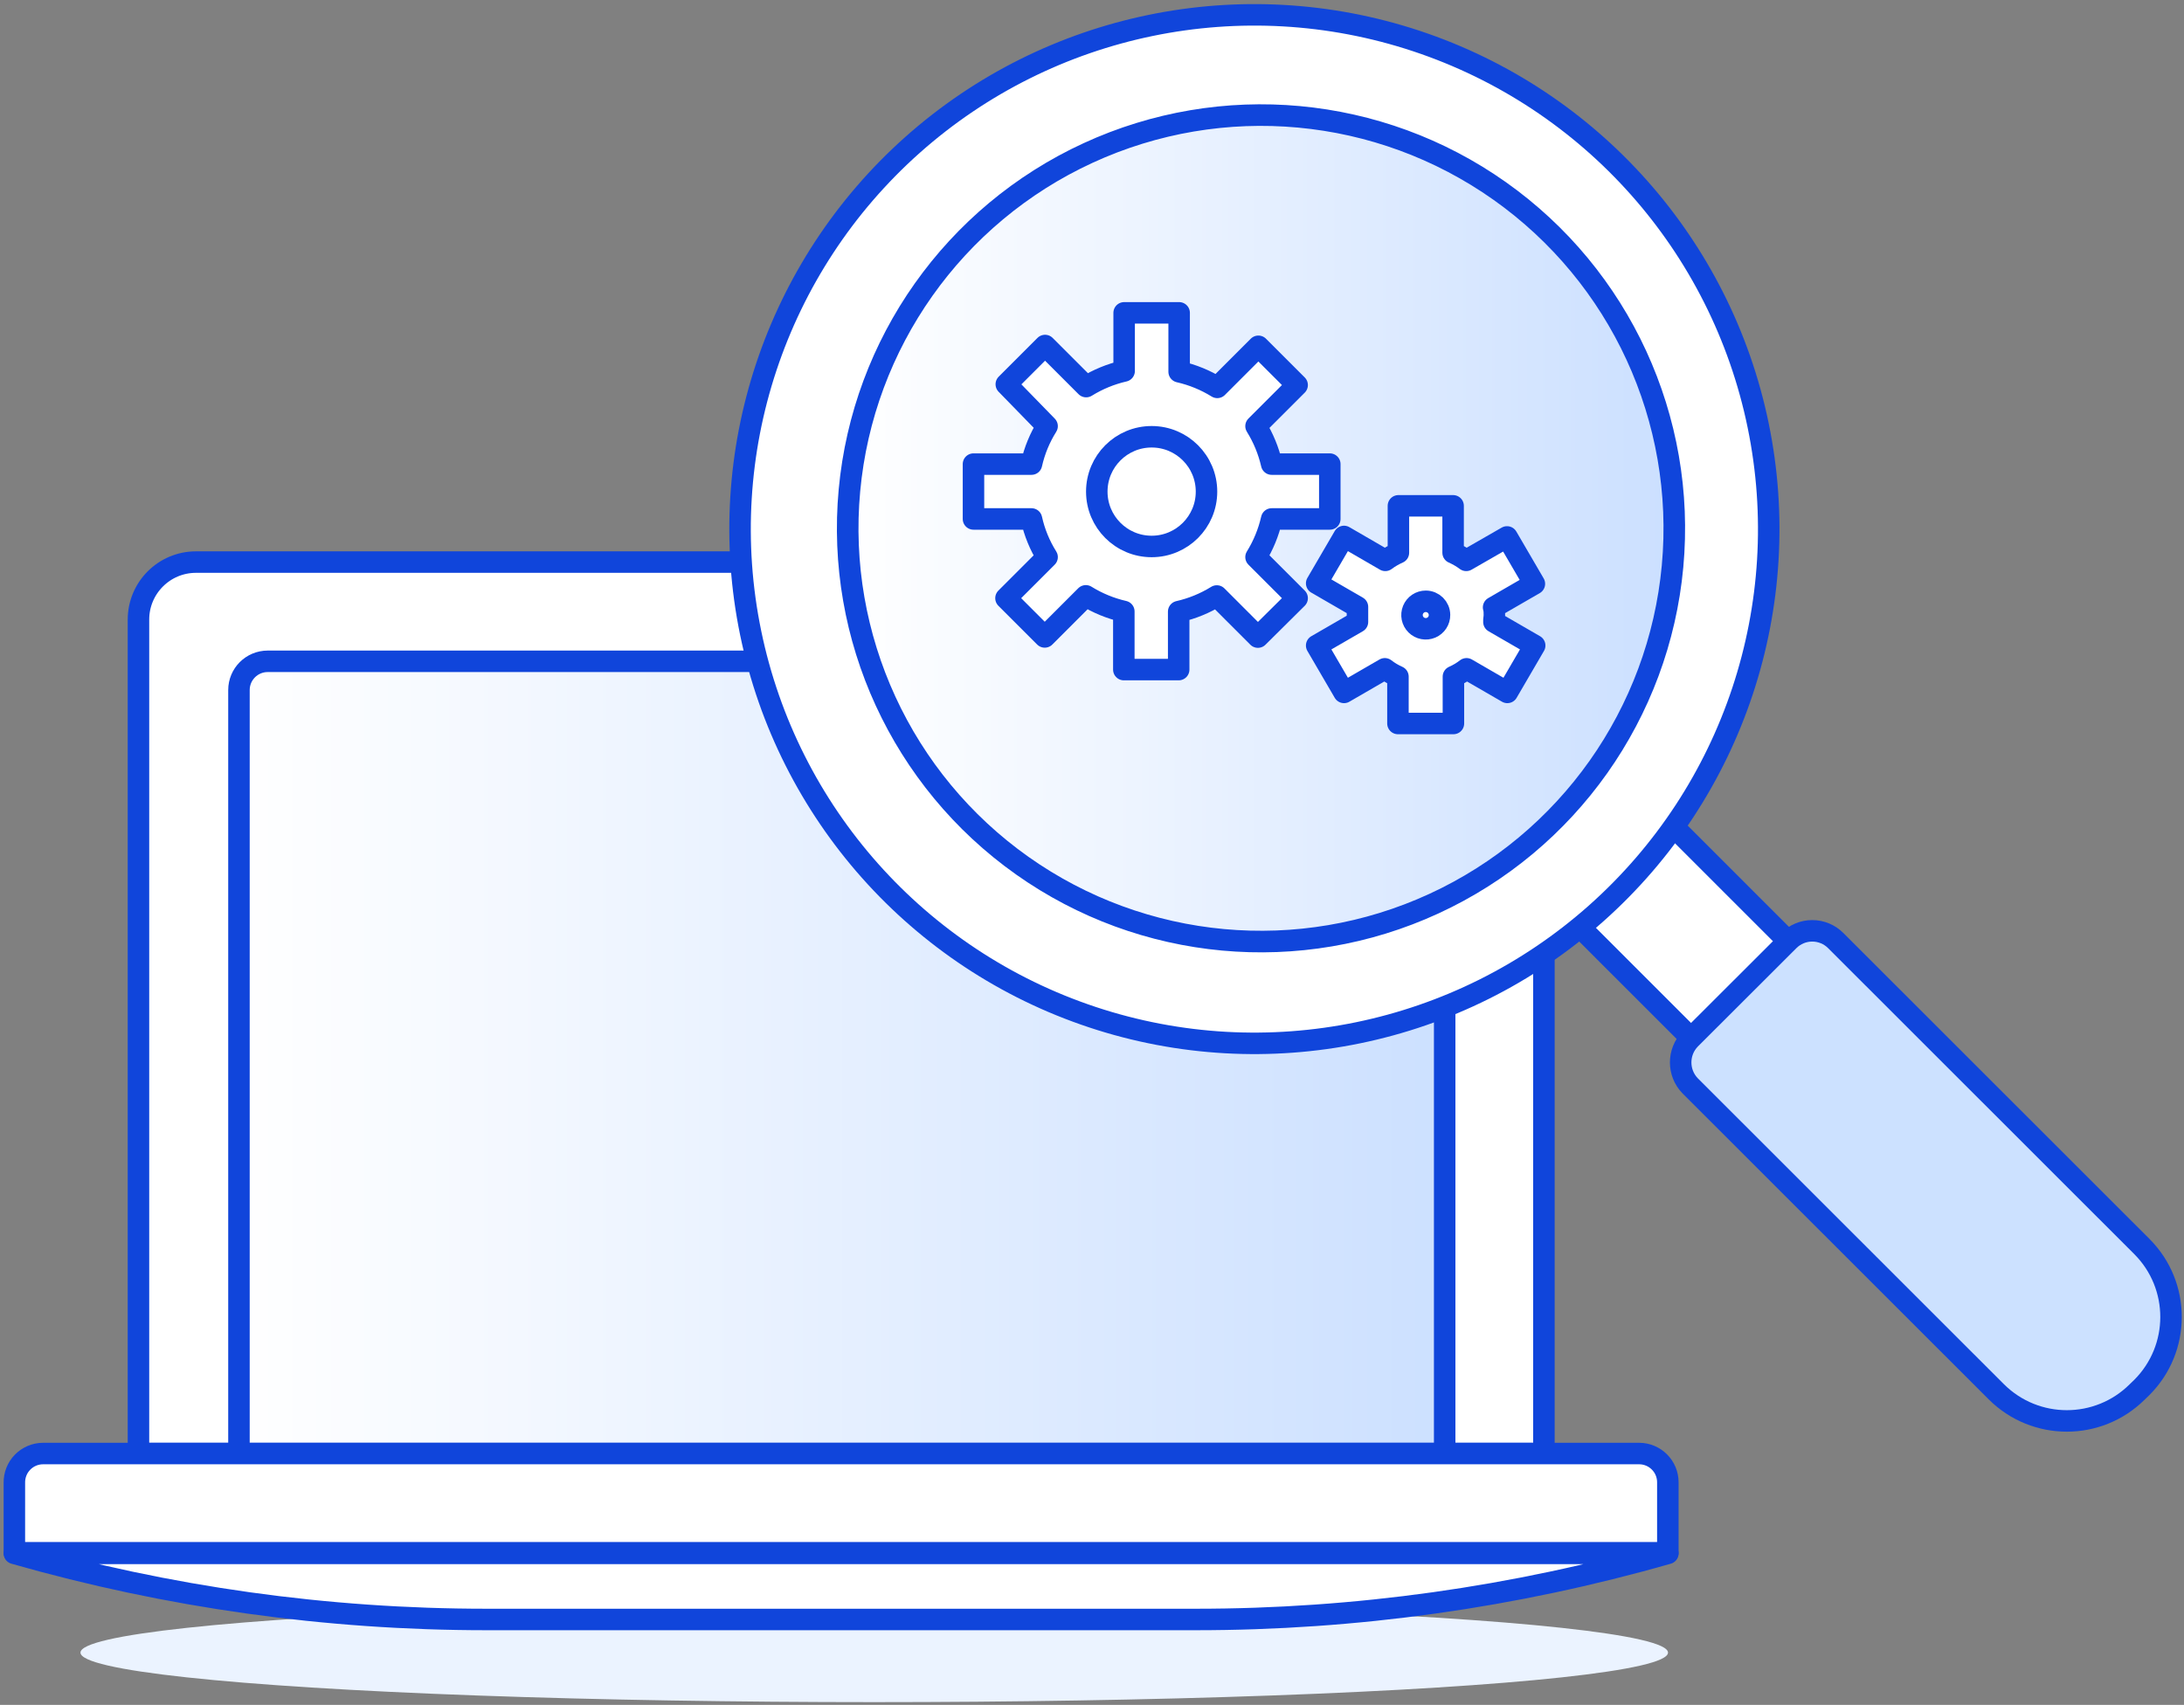
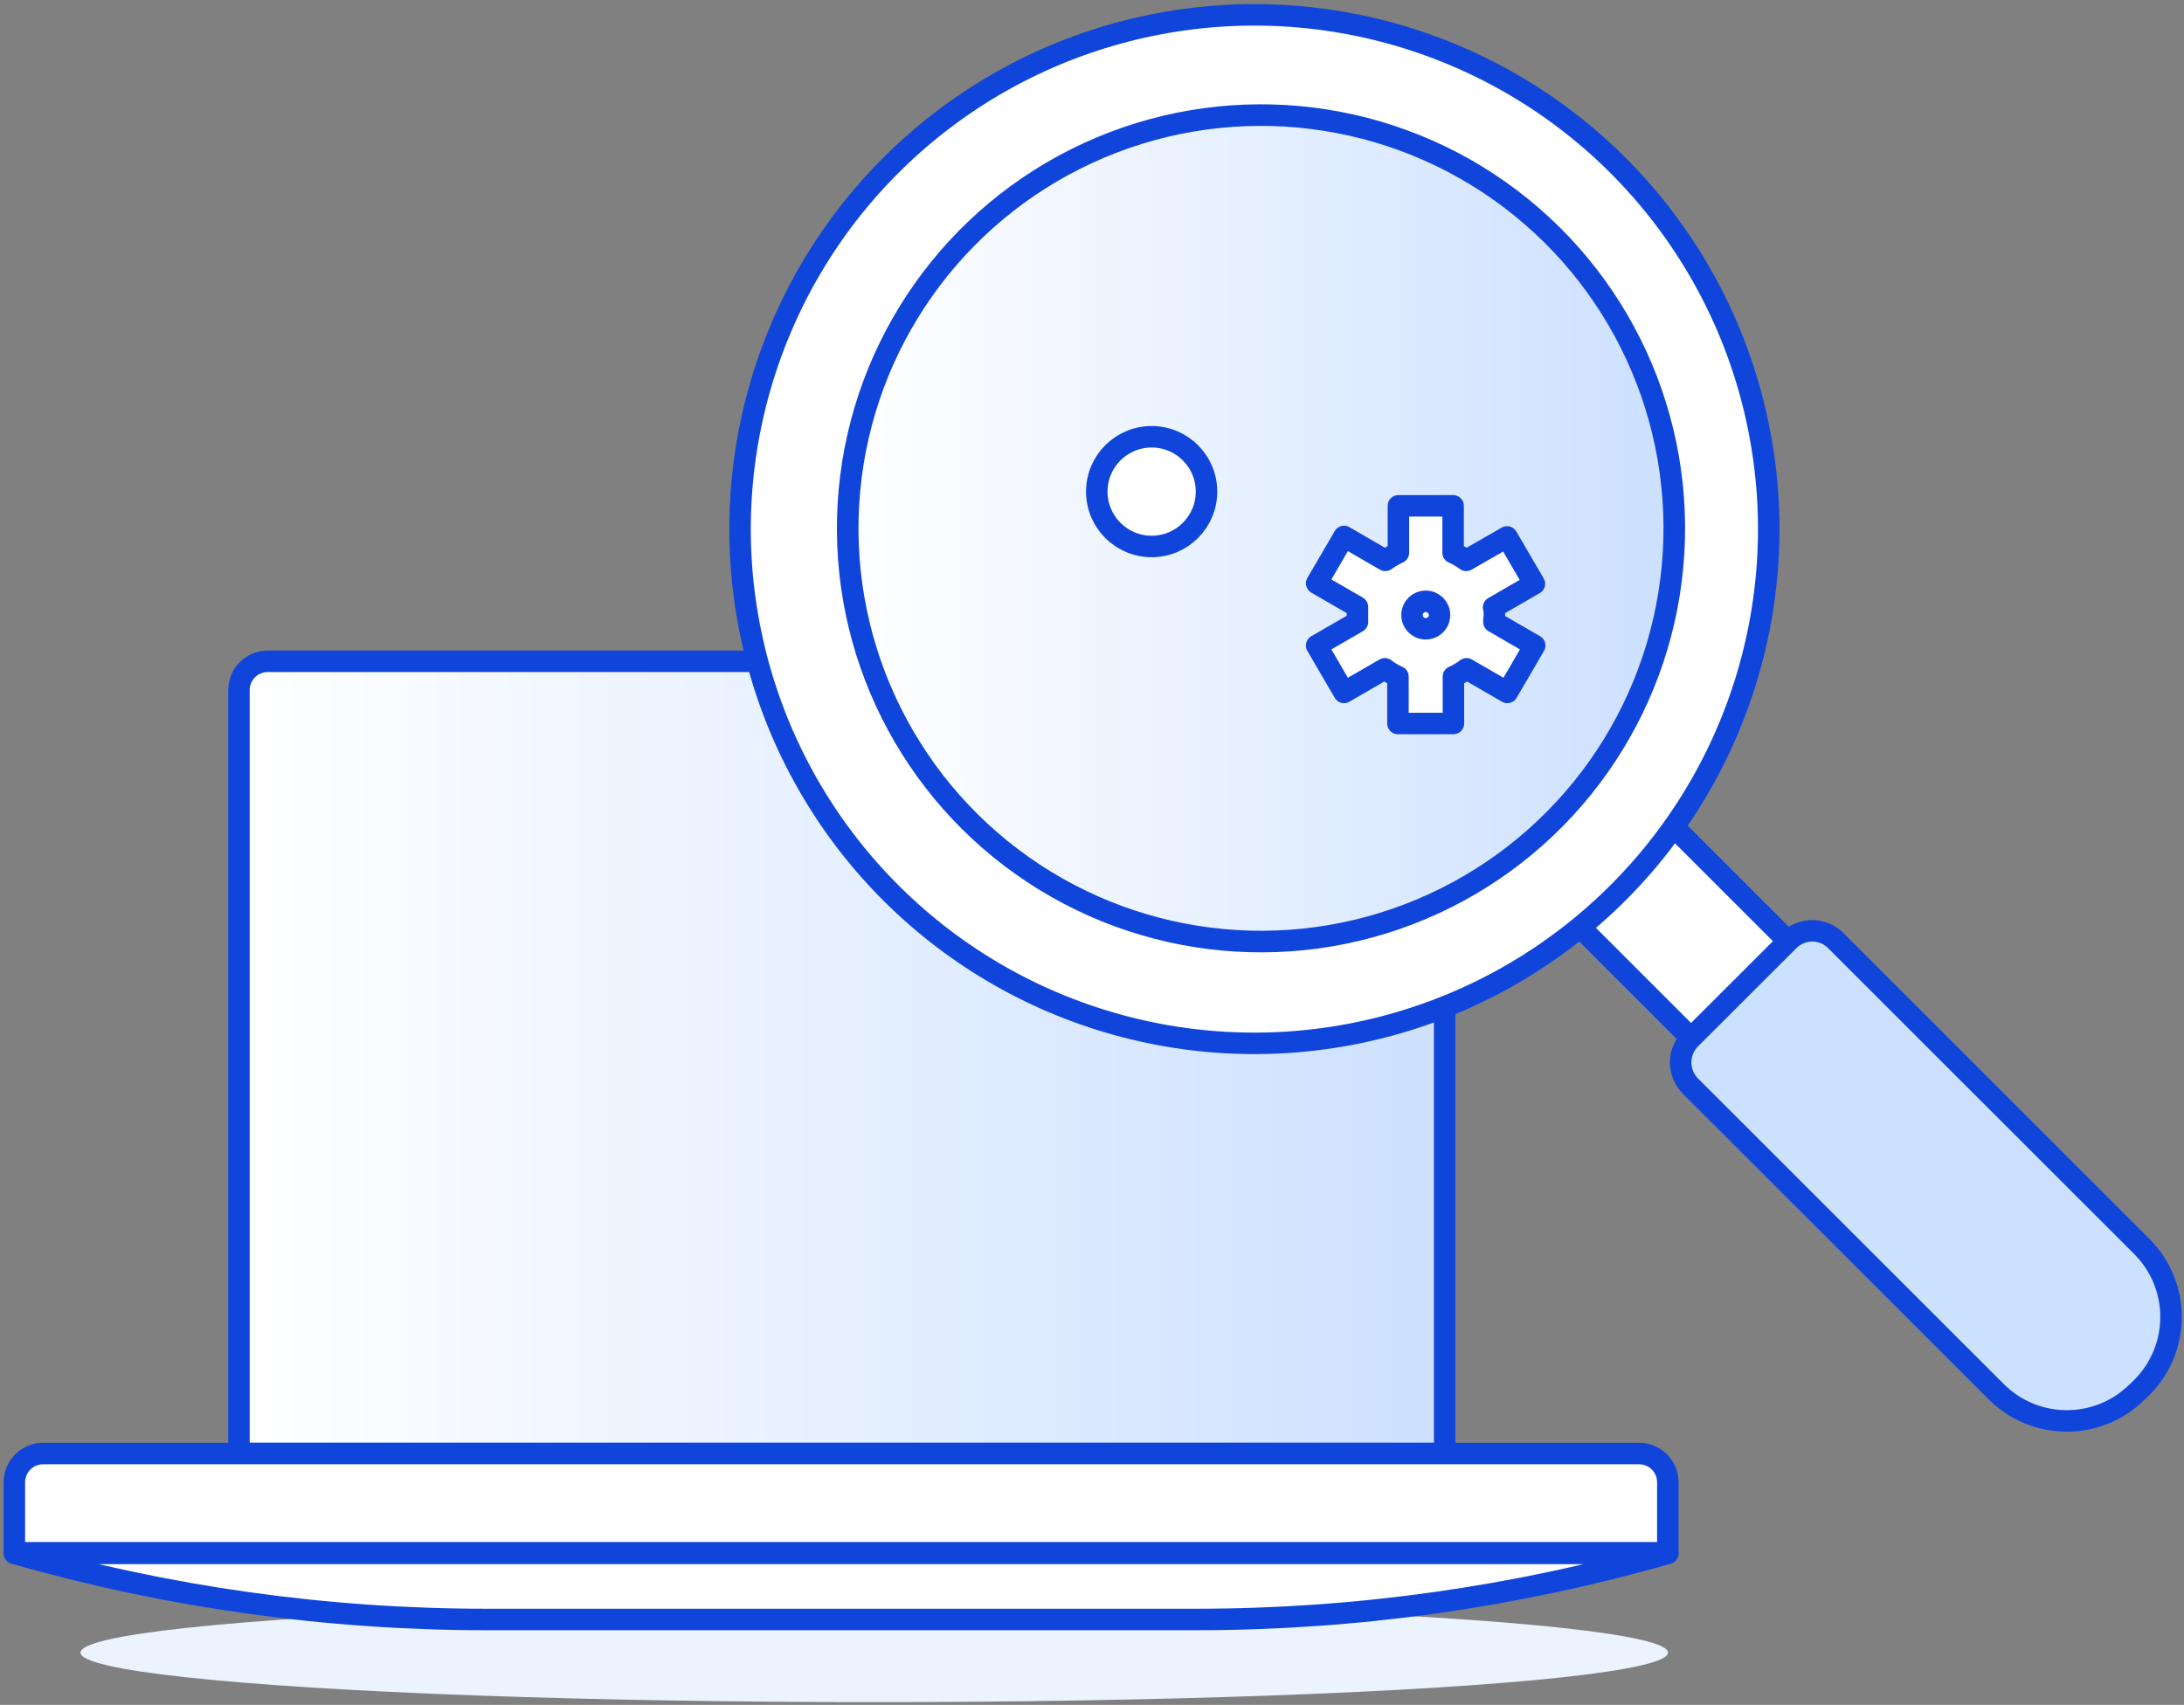
<svg xmlns="http://www.w3.org/2000/svg" width="187px" height="146px" viewBox="0 0 187 146" version="1.1">
  <rect x="0" y="0" width="187" height="146" fill="#808080" stroke="none" />
  <title>devops-support</title>
  <desc>Created with Sketch.</desc>
  <defs>
    <linearGradient x1="0%" y1="50.039%" x2="100%" y2="50.039%" id="linearGradient-1">
      <stop stop-color="#FFFFFF" offset="0%" />
      <stop stop-color="#CCE0FF" offset="100%" />
    </linearGradient>
    <linearGradient x1="0%" y1="50%" x2="100%" y2="50%" id="linearGradient-2">
      <stop stop-color="#FFFFFF" offset="0%" />
      <stop stop-color="#CCE0FF" offset="100%" />
    </linearGradient>
  </defs>
  <g id="Images" stroke="none" stroke-width="1" fill="none" fill-rule="evenodd">
    <g id="devops-support" transform="translate(0, -8)">
-       <path d="M16.78,56.135 L127.269,56.135 C129.989,56.135 132.194,58.339 132.194,61.059 L132.194,132.475 L11.856,132.475 L11.856,61.059 C11.856,58.339 14.061,56.135 16.78,56.135 Z" id="Path" stroke="#1045DB" stroke-width="1.84" fill="#FFFFFF" fill-rule="nonzero" stroke-linecap="round" stroke-linejoin="round" />
      <path d="M22.922,64.632 L121.235,64.632 C122.594,64.632 123.697,65.734 123.697,67.094 L123.697,132.475 L20.46,132.475 L20.46,67.094 C20.46,65.734 21.562,64.632 22.922,64.632 Z" id="Path" fill="url(#linearGradient-1)" fill-rule="nonzero" />
      <path d="M22.922,64.632 L121.235,64.632 C122.594,64.632 123.697,65.734 123.697,67.094 L123.697,132.475 L20.46,132.475 L20.46,67.094 C20.46,65.734 21.562,64.632 22.922,64.632 Z" id="Path" stroke="#1045DB" stroke-width="1.84" stroke-linecap="round" stroke-linejoin="round" />
      <ellipse id="Oval" fill="#EBF3FF" fill-rule="nonzero" cx="74.855" cy="149.523" rx="67.964" ry="4.242" />
      <path d="M3.693,132.475 L140.343,132.475 C141.703,132.475 142.805,133.577 142.805,134.937 L142.805,140.972 L1.23,140.972 L1.231,134.991 C1.217,134.328 1.47,133.688 1.933,133.215 C2.396,132.741 3.031,132.475 3.693,132.475 Z" id="Path" stroke="#1045DB" stroke-width="1.84" fill="#FFFFFF" fill-rule="nonzero" stroke-linecap="round" stroke-linejoin="round" />
      <path d="M142.805,141.025 C129.659,144.784 116.053,146.689 102.38,146.686 L41.669,146.686 C27.992,146.688 14.382,144.783 1.231,141.025 L142.805,141.025 L142.805,141.025 Z" id="Path" stroke="#1045DB" stroke-width="1.84" fill="#FFFFFF" fill-rule="nonzero" stroke-linecap="round" stroke-linejoin="round" />
      <polygon id="Rectangle" stroke="#1045DB" stroke-width="1.84" fill="#FFFFFF" fill-rule="nonzero" stroke-linecap="round" stroke-linejoin="round" transform="translate(143.743, 87.548) rotate(-45) translate(-143.743, -87.548) " points="137.869 77.272 149.617 77.272 149.617 97.825 137.869 97.825" />
      <circle id="Oval" stroke="#1045DB" stroke-width="1.84" fill="#FFFFFF" fill-rule="nonzero" stroke-linecap="round" stroke-linejoin="round" transform="translate(107.405, 53.31) rotate(-11.64) translate(-107.405, -53.31) " cx="107.405" cy="53.31" r="44.038" />
      <circle id="Oval" fill="url(#linearGradient-2)" fill-rule="nonzero" cx="107.412" cy="53.298" r="35.233" />
      <circle id="Oval" stroke="#1045DB" stroke-width="1.848" transform="translate(107.97, 53.244) rotate(-54.728) translate(-107.97, -53.244) " cx="107.97" cy="53.244" r="35.388" />
      <path d="M183.391,126.815 L182.989,127.203 C179.656,130.509 174.28,130.509 170.946,127.203 L144.719,100.989 C143.631,99.872 143.631,98.091 144.719,96.974 L153.162,88.544 C153.694,88.011 154.417,87.712 155.169,87.712 C155.922,87.712 156.645,88.011 157.177,88.544 L183.404,114.758 C186.723,118.094 186.717,123.486 183.391,126.815 Z" id="Path" fill="#CCE1FF" fill-rule="nonzero" />
      <path d="M183.391,126.815 L182.989,127.203 C179.656,130.509 174.28,130.509 170.946,127.203 L144.719,100.989 C143.631,99.872 143.631,98.091 144.719,96.974 L153.162,88.544 C153.694,88.011 154.417,87.712 155.169,87.712 C155.922,87.712 156.645,88.011 157.177,88.544 L183.404,114.758 C186.723,118.094 186.717,123.486 183.391,126.815 Z" id="Path" stroke="#1045DB" stroke-width="1.84" />
-       <path d="M113.861,52.441 L113.861,47.744 L108.884,47.744 C108.62,46.594 108.168,45.496 107.545,44.493 L111.065,40.974 L107.746,37.655 L104.227,41.174 C103.22,40.551 102.117,40.098 100.962,39.836 L100.962,34.791 L96.252,34.791 L96.252,39.769 C95.101,40.033 94.003,40.485 93,41.107 L89.481,37.588 L86.162,40.907 L89.655,44.493 C89.027,45.493 88.575,46.592 88.317,47.744 L83.352,47.744 L83.352,52.441 L88.317,52.441 C88.572,53.598 89.025,54.703 89.655,55.706 L86.135,59.226 L89.454,62.544 L92.973,59.025 C93.976,59.647 95.075,60.099 96.225,60.363 L96.225,65.341 L100.922,65.341 L100.922,60.376 C102.077,60.114 103.18,59.662 104.187,59.038 L107.706,62.558 L111.065,59.226 L107.545,55.706 C108.169,54.699 108.621,53.596 108.884,52.441 L113.861,52.441 Z" id="Path" stroke="#1045DB" stroke-width="1.84" fill="#FFFFFF" fill-rule="nonzero" stroke-linecap="round" stroke-linejoin="round" />
      <circle id="Oval" stroke="#1045DB" stroke-width="1.84" fill="#FFFFFF" fill-rule="nonzero" stroke-linecap="round" stroke-linejoin="round" cx="98.607" cy="50.1" r="4.697" />
      <path d="M127.952,60.657 C127.952,60.443 127.952,60.229 127.885,60.015 L131.378,57.995 L129.036,53.98 L125.543,55.987 C125.194,55.728 124.817,55.508 124.419,55.332 L124.419,51.317 L119.736,51.317 L119.736,55.332 C119.338,55.508 118.961,55.728 118.612,55.987 L115.079,53.94 L112.737,57.954 L116.23,59.975 C116.23,60.189 116.23,60.403 116.23,60.617 C116.23,60.831 116.23,61.045 116.23,61.26 L112.737,63.28 L115.079,67.295 L118.572,65.274 C118.918,65.542 119.295,65.767 119.696,65.943 L119.696,69.957 L124.446,69.957 L124.446,65.943 C124.847,65.767 125.224,65.542 125.57,65.274 L129.063,67.295 L131.404,63.28 L127.912,61.26 C127.898,61.086 127.952,60.885 127.952,60.657 Z" id="Path" stroke="#1045DB" stroke-width="1.84" fill="#FFFFFF" fill-rule="nonzero" stroke-linecap="round" stroke-linejoin="round" />
      <path d="M123.255,60.657 C123.261,61.135 122.977,61.568 122.538,61.755 C122.098,61.941 121.589,61.844 121.25,61.508 C120.91,61.172 120.807,60.665 120.988,60.223 C121.17,59.782 121.6,59.493 122.078,59.493 C122.723,59.493 123.248,60.012 123.255,60.657 L123.255,60.657 Z" id="Path" stroke="#1045DB" stroke-width="1.84" stroke-linecap="round" stroke-linejoin="round" />
    </g>
  </g>
</svg>